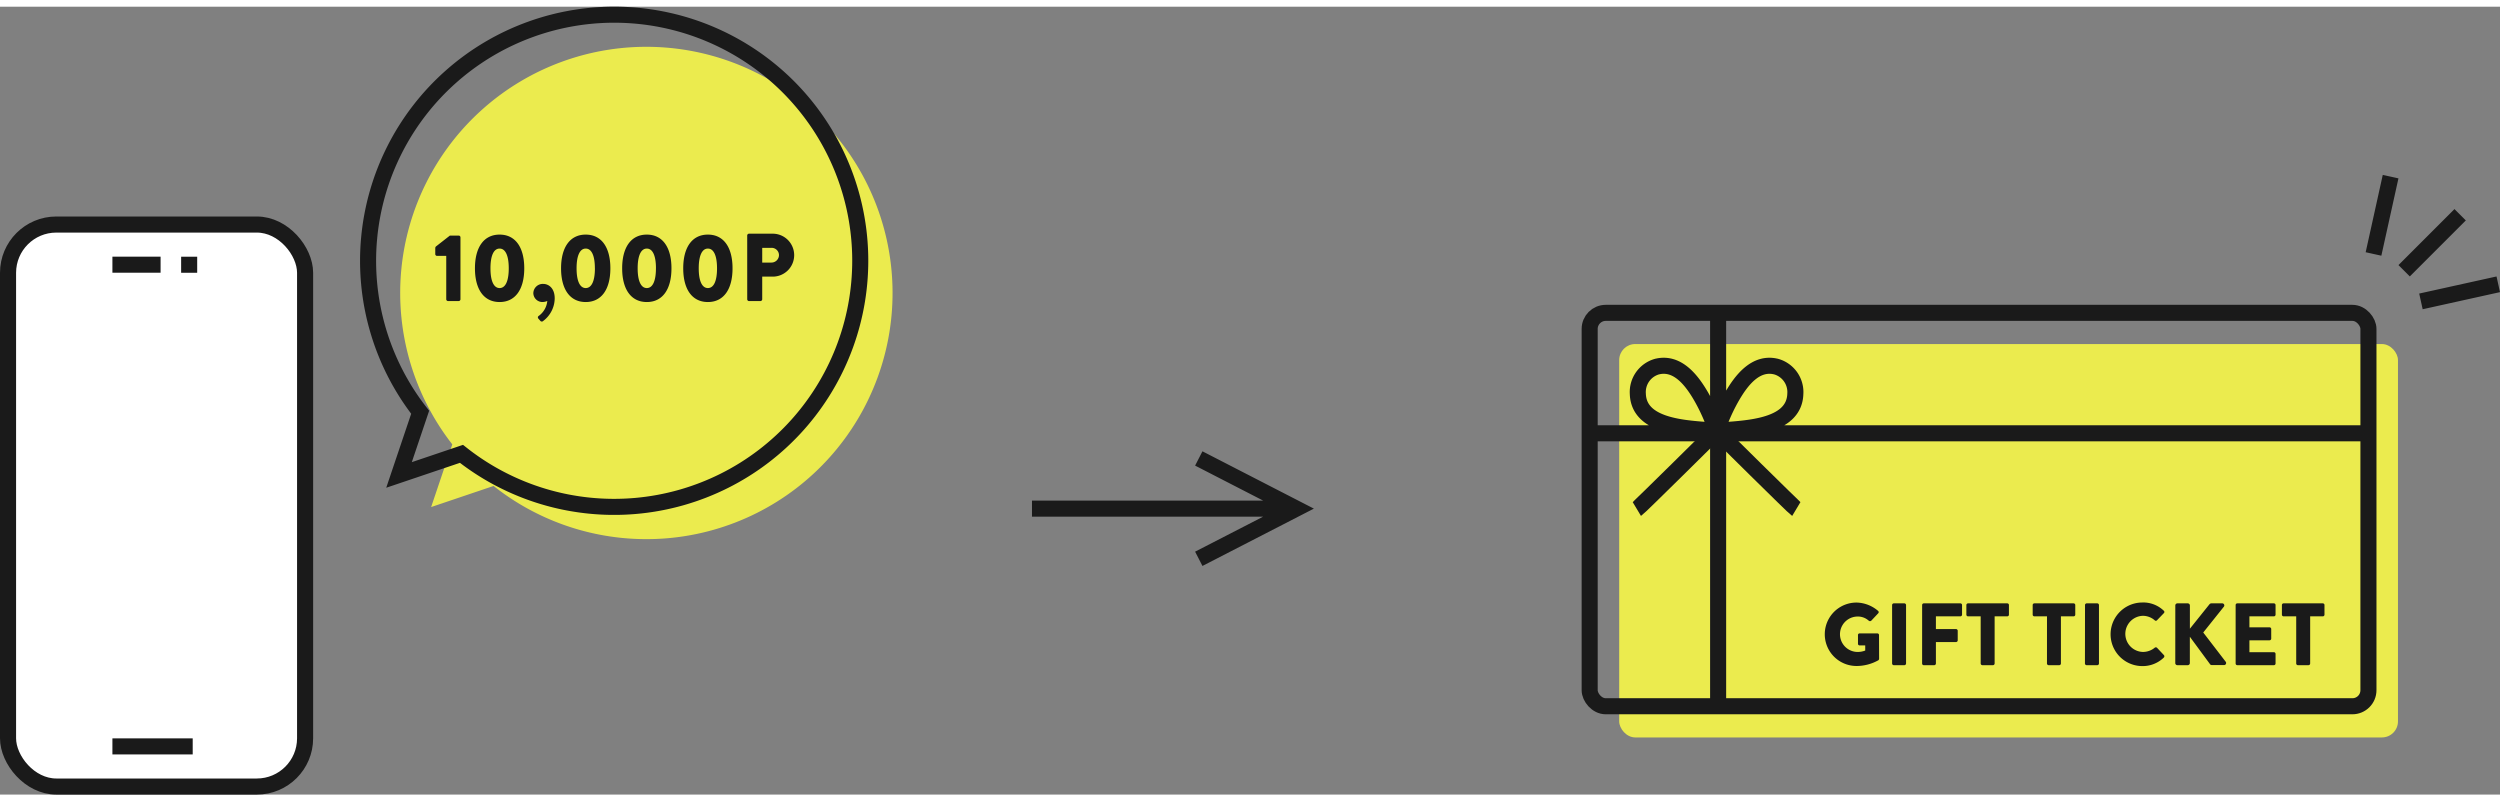
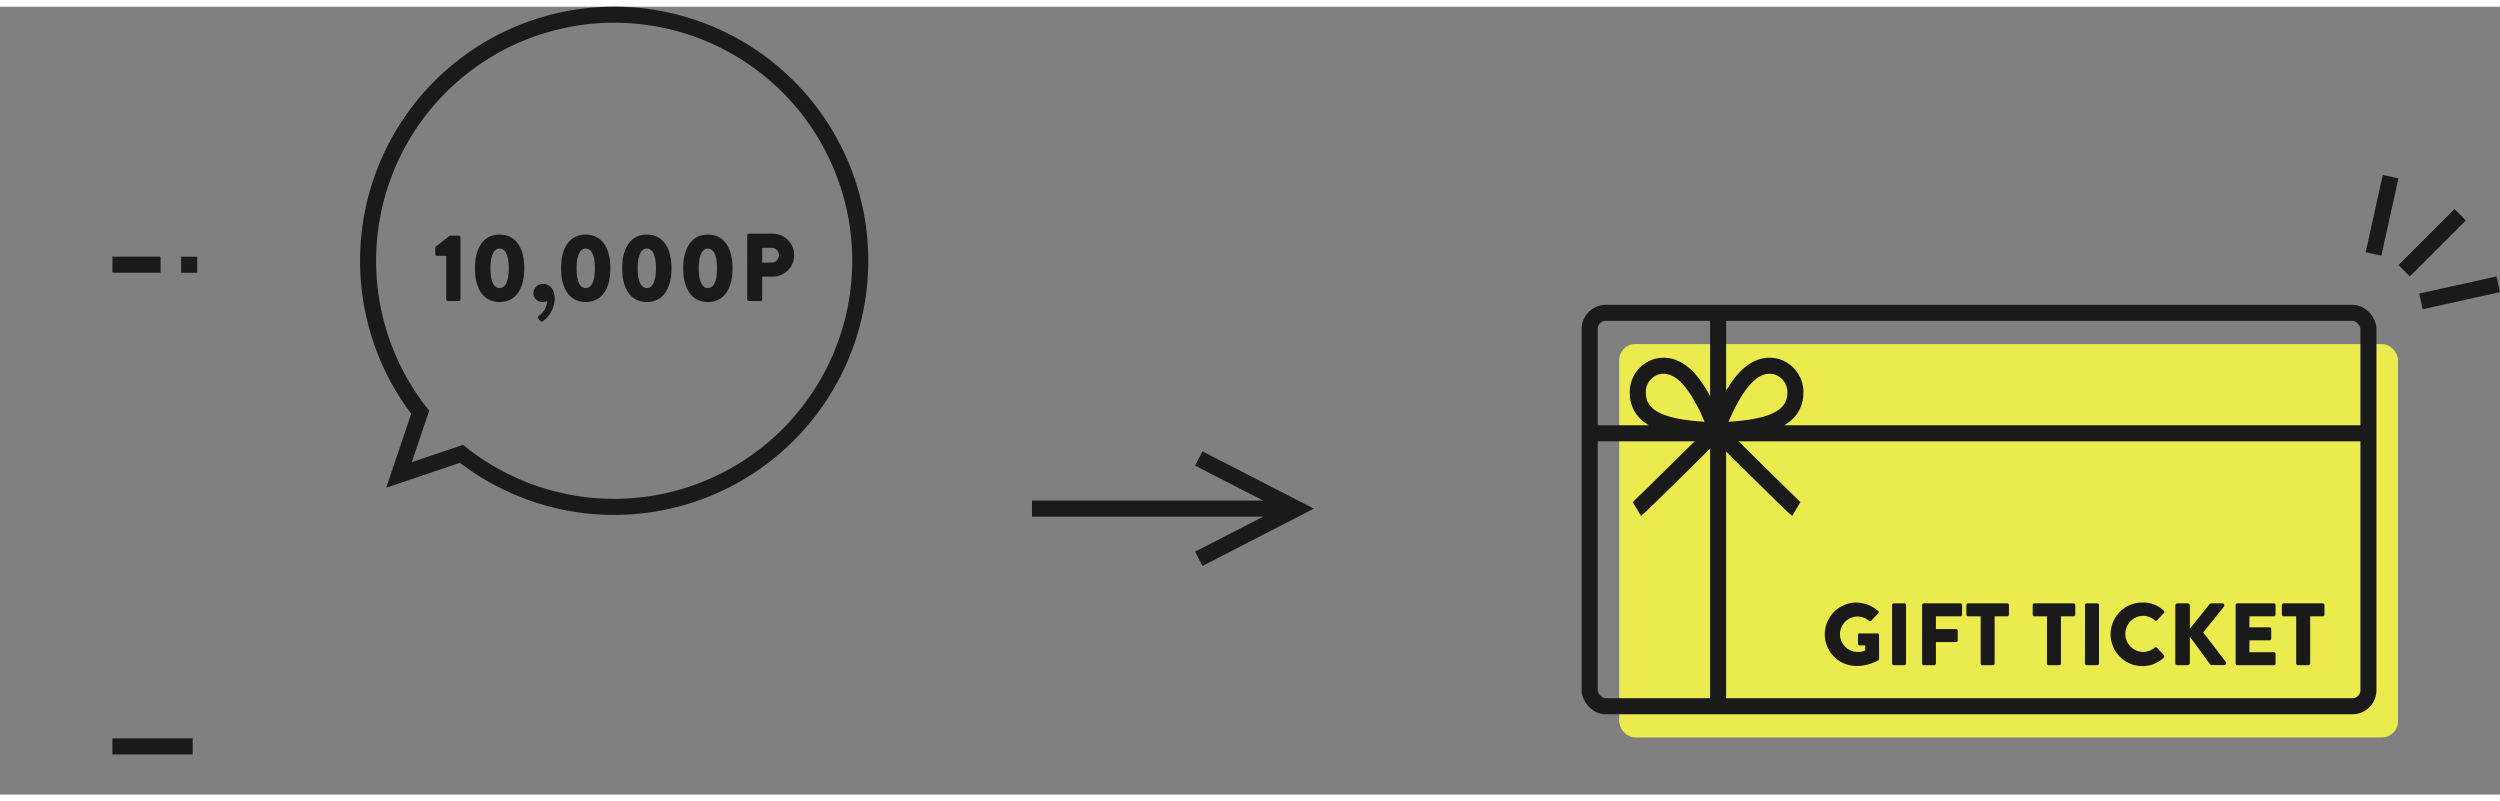
<svg xmlns="http://www.w3.org/2000/svg" width="312" height="100" viewBox="0 0 311.389 98.134">
  <rect x="0" y="0" width="311.389" height="98.134" fill="#808080" stroke="none" />
-   <rect x="1.002" y="27.133" width="37" height="70" rx="6.01" transform="rotate(180 19.502 62.133)" fill="#fff" stroke="#1a1a1a" stroke-miterlimit="10" stroke-width="2.003" />
  <path fill="none" stroke="#1a1a1a" stroke-miterlimit="10" stroke-width="2" d="M14.002 32.133h6m2.559.007h2M14.002 92.133h10" />
-   <path d="M102.192 13.981a30.659 30.659 0 0 0-45.858 40.532L53.7 62.322l7.777-2.628a30.661 30.661 0 0 0 40.72-45.713Z" fill="#ebeb4e" />
  <path d="M98.192 9.981a30.659 30.659 0 0 0-45.858 40.532L49.7 58.322l7.777-2.628A30.661 30.661 0 0 0 98.192 9.981Zm30.347 52.536h32.925m-12.149-6.249 12.149 6.249-12.149 6.25m157.11-42.853-6.975 6.975m-1.687-11.724-2.129 9.632m15.539 3.778-9.631 2.13" fill="none" stroke="#1a1a1a" stroke-miterlimit="10" stroke-width="2" />
  <rect x="201.68" y="42.017" width="97" height="49" rx="2" fill="#ebeb4e" />
  <rect x="198.002" y="38.133" width="97" height="49" rx="2" fill="none" stroke="#1a1a1a" stroke-miterlimit="10" stroke-width="2" />
  <path d="M231.238 74.217a4.257 4.257 0 0 1 2.685 1.034.2.2 0 0 1 .022.3l-.869.924a.233.233 0 0 1-.3.011 2.023 2.023 0 0 0-1.441-.528 2.206 2.206 0 0 0 .01 4.411 2.6 2.6 0 0 0 .98-.176v-.638h-.694a.2.2 0 0 1-.209-.2v-1.089a.2.2 0 0 1 .209-.209h2.211a.207.207 0 0 1 .2.209l.01 2.96a.265.265 0 0 1-.088.175 5.548 5.548 0 0 1-2.728.716 3.95 3.95 0 0 1 0-7.9Zm4.434.308a.216.216 0 0 1 .209-.209h1.32a.218.218 0 0 1 .209.209v7.284a.218.218 0 0 1-.209.209h-1.32a.216.216 0 0 1-.209-.209Zm3.74 0a.209.209 0 0 1 .209-.209h4.554a.209.209 0 0 1 .209.209v1.2a.209.209 0 0 1-.209.209h-3.047v1.584h2.508a.216.216 0 0 1 .209.209v1.2a.216.216 0 0 1-.209.209h-2.508v2.674a.217.217 0 0 1-.21.209h-1.3a.209.209 0 0 1-.209-.209Zm7.293 1.409h-1.574a.209.209 0 0 1-.209-.209v-1.2a.209.209 0 0 1 .209-.209h4.884a.209.209 0 0 1 .209.209v1.2a.209.209 0 0 1-.209.209h-1.573v5.875a.217.217 0 0 1-.209.209h-1.319a.216.216 0 0 1-.209-.209Zm8.26 0h-1.573a.21.21 0 0 1-.21-.209v-1.2a.21.21 0 0 1 .21-.209h4.884a.21.21 0 0 1 .21.209v1.2a.21.21 0 0 1-.21.209H256.7v5.875a.217.217 0 0 1-.209.209h-1.32a.217.217 0 0 1-.209-.209Zm4.735-1.409a.217.217 0 0 1 .209-.209h1.32a.217.217 0 0 1 .209.209v7.284a.217.217 0 0 1-.209.209H259.9a.217.217 0 0 1-.209-.209Zm7.145-.318a3.694 3.694 0 0 1 2.662 1.022.2.2 0 0 1 .011.309l-.858.891a.193.193 0 0 1-.275 0 2.247 2.247 0 0 0-1.485-.561 2.251 2.251 0 0 0 .012 4.5 2.324 2.324 0 0 0 1.473-.528.219.219 0 0 1 .287.011l.857.913a.22.22 0 0 1-.011.3 3.774 3.774 0 0 1-2.673 1.066 3.96 3.96 0 1 1 0-7.92Zm4.102.374a.261.261 0 0 1 .264-.265h1.289a.268.268 0 0 1 .263.265v2.893l2.443-3.048a.329.329 0 0 1 .209-.11h1.385a.255.255 0 0 1 .2.408l-2.574 3.223 2.805 3.653a.258.258 0 0 1-.209.406H275.5a.306.306 0 0 1-.2-.076l-2.542-3.455v3.278a.268.268 0 0 1-.263.265h-1.288a.261.261 0 0 1-.264-.265Zm7.514-.056a.209.209 0 0 1 .209-.209h4.554a.209.209 0 0 1 .209.209v1.2a.209.209 0 0 1-.209.209h-3.047V77.3h2.508a.216.216 0 0 1 .209.209v1.2a.209.209 0 0 1-.209.209h-2.508V80.4h3.047a.209.209 0 0 1 .209.209v1.2a.209.209 0 0 1-.209.209h-4.554a.209.209 0 0 1-.209-.209Zm7.545 1.409h-1.573a.209.209 0 0 1-.209-.209v-1.2a.209.209 0 0 1 .209-.209h4.885a.209.209 0 0 1 .209.209v1.2a.209.209 0 0 1-.209.209h-1.574v5.875a.216.216 0 0 1-.209.209h-1.32a.217.217 0 0 1-.209-.209ZM55.582 31.038h-1.153a.225.225 0 0 1-.214-.228v-.755a.336.336 0 0 1 .071-.18l1.751-1.368h1.1a.226.226 0 0 1 .216.228v7.7a.226.226 0 0 1-.216.228h-1.328a.227.227 0 0 1-.227-.228Zm3.576 1.547c0-2.626 1.115-4.2 3.07-4.2s3.071 1.571 3.071 4.2-1.116 4.2-3.071 4.2-3.07-1.573-3.07-4.2Zm4.21 0c0-1.571-.407-2.459-1.14-2.459s-1.138.888-1.138 2.459.407 2.459 1.138 2.459 1.14-.876 1.14-2.459Zm4.309 1.943c.588 0 1.415.456 1.415 1.811a3.572 3.572 0 0 1-1.439 2.807.234.234 0 0 1-.336 0l-.251-.288a.214.214 0 0 1 .024-.336 2.594 2.594 0 0 0 1.079-1.871 1.528 1.528 0 0 1-.624.132 1.13 1.13 0 0 1-1.116-1.116 1.182 1.182 0 0 1 1.248-1.139Zm2.207-1.943c0-2.626 1.117-4.2 3.071-4.2s3.07 1.571 3.07 4.2-1.115 4.2-3.07 4.2-3.071-1.573-3.071-4.2Zm4.211 0c0-1.571-.408-2.459-1.14-2.459s-1.139.888-1.139 2.459.408 2.459 1.139 2.459 1.145-.876 1.145-2.459Zm3.399 0c0-2.626 1.115-4.2 3.07-4.2s3.07 1.571 3.07 4.2-1.116 4.2-3.07 4.2-3.07-1.573-3.07-4.2Zm4.209 0c0-1.571-.408-2.459-1.139-2.459s-1.14.888-1.14 2.459.408 2.459 1.14 2.459 1.136-.876 1.136-2.459Zm3.397 0c0-2.626 1.115-4.2 3.071-4.2s3.07 1.571 3.07 4.2-1.115 4.2-3.07 4.2-3.071-1.573-3.071-4.2Zm4.209 0c0-1.571-.407-2.459-1.138-2.459s-1.14.888-1.14 2.459.407 2.459 1.14 2.459 1.139-.876 1.139-2.459Zm3.759-4.085a.228.228 0 0 1 .229-.228h2.89a2.675 2.675 0 1 1 .012 5.349h-1.26v2.818a.235.235 0 0 1-.227.228H93.3a.229.229 0 0 1-.229-.228Zm3.012 3.37a.942.942 0 0 0 .947-.948.915.915 0 0 0-.947-.887h-1.141v1.835Z" fill="#1a1a1a" />
  <path fill="none" stroke="#1a1a1a" stroke-miterlimit="10" stroke-width="2" d="M198.002 53.133h97m-81-15v49m-.193-34.301a9.063 9.063 0 0 0 .5-1.338 23.164 23.164 0 0 1 1.438-2.971c1.146-1.972 2.939-4.354 5.523-3.683a3.293 3.293 0 0 1 2.349 3.368c-.119 4.399-6.729 4.305-9.81 4.624Zm0 0a9.179 9.179 0 0 1-.5-1.338 23.3 23.3 0 0 0-1.438-2.971c-1.146-1.972-2.94-4.354-5.523-3.683A3.292 3.292 0 0 0 204 48.208c.12 4.399 6.728 4.305 9.809 4.624Z" />
  <path d="M203.879 62.568c.277-.166 9.93-9.736 9.93-9.736m9.931 9.736c-.277-.166-9.931-9.736-9.931-9.736" fill="none" stroke="#1a1a1a" stroke-miterlimit="10" stroke-width="2" />
</svg>